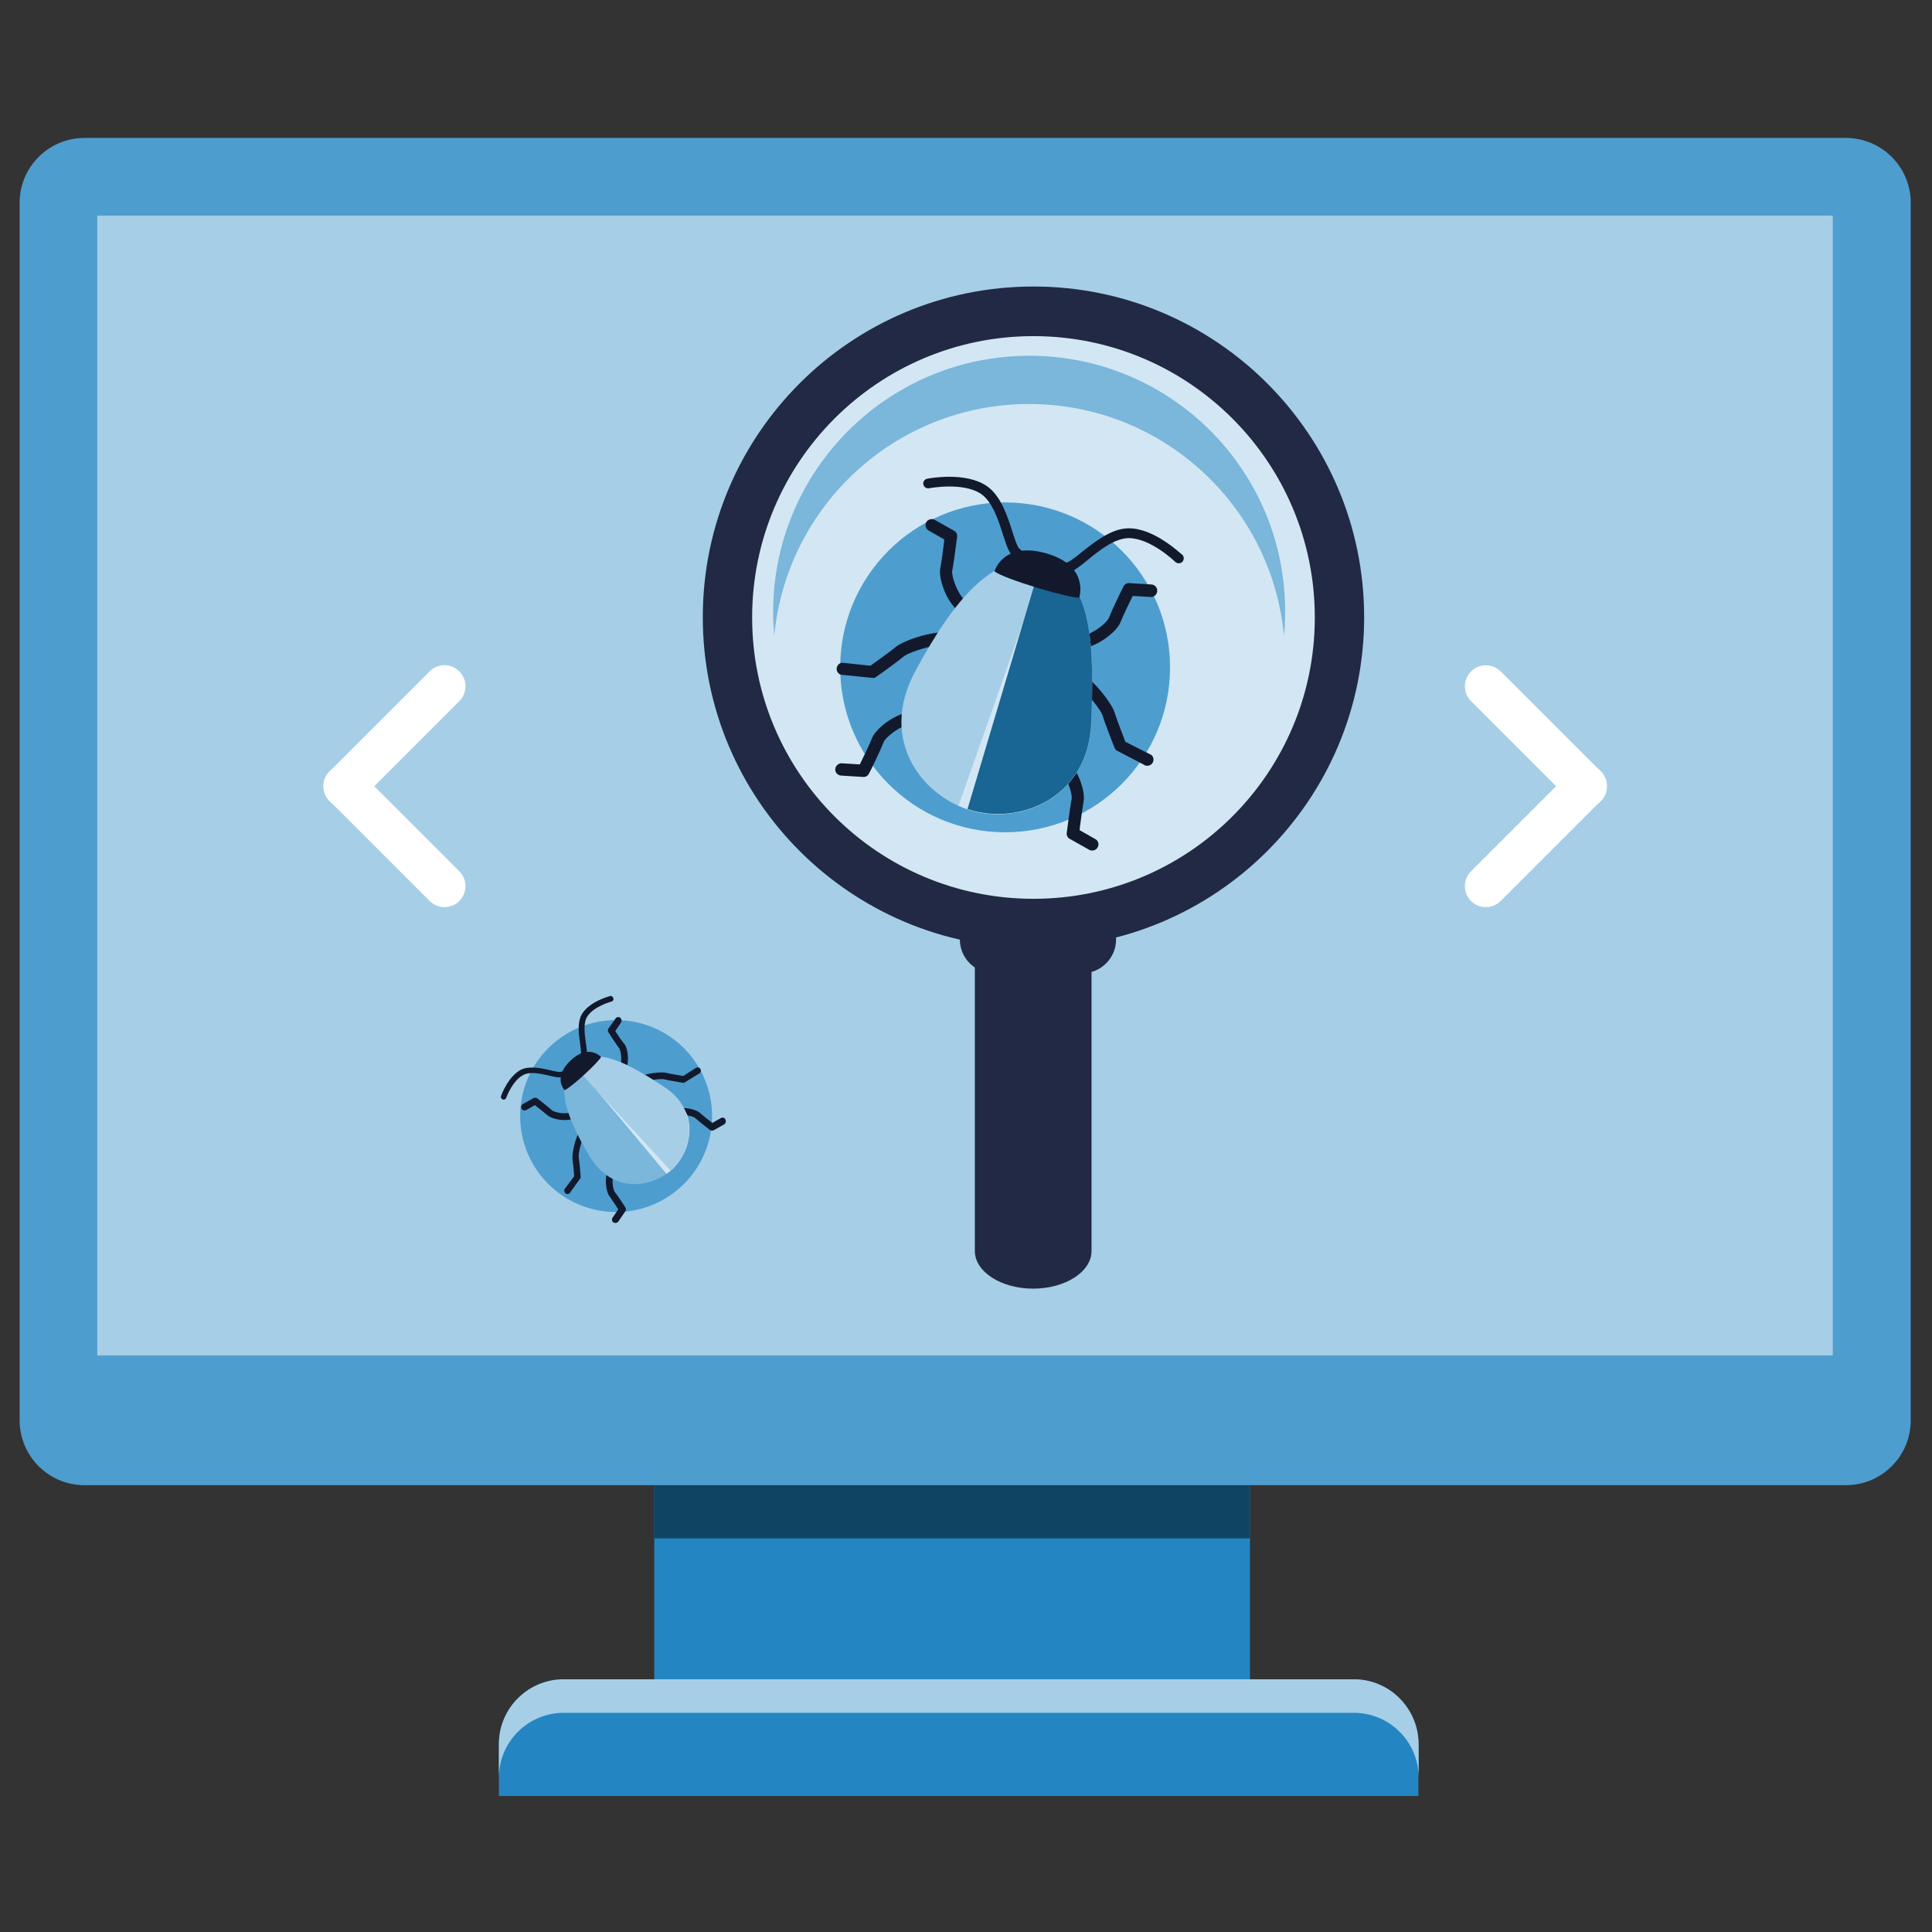
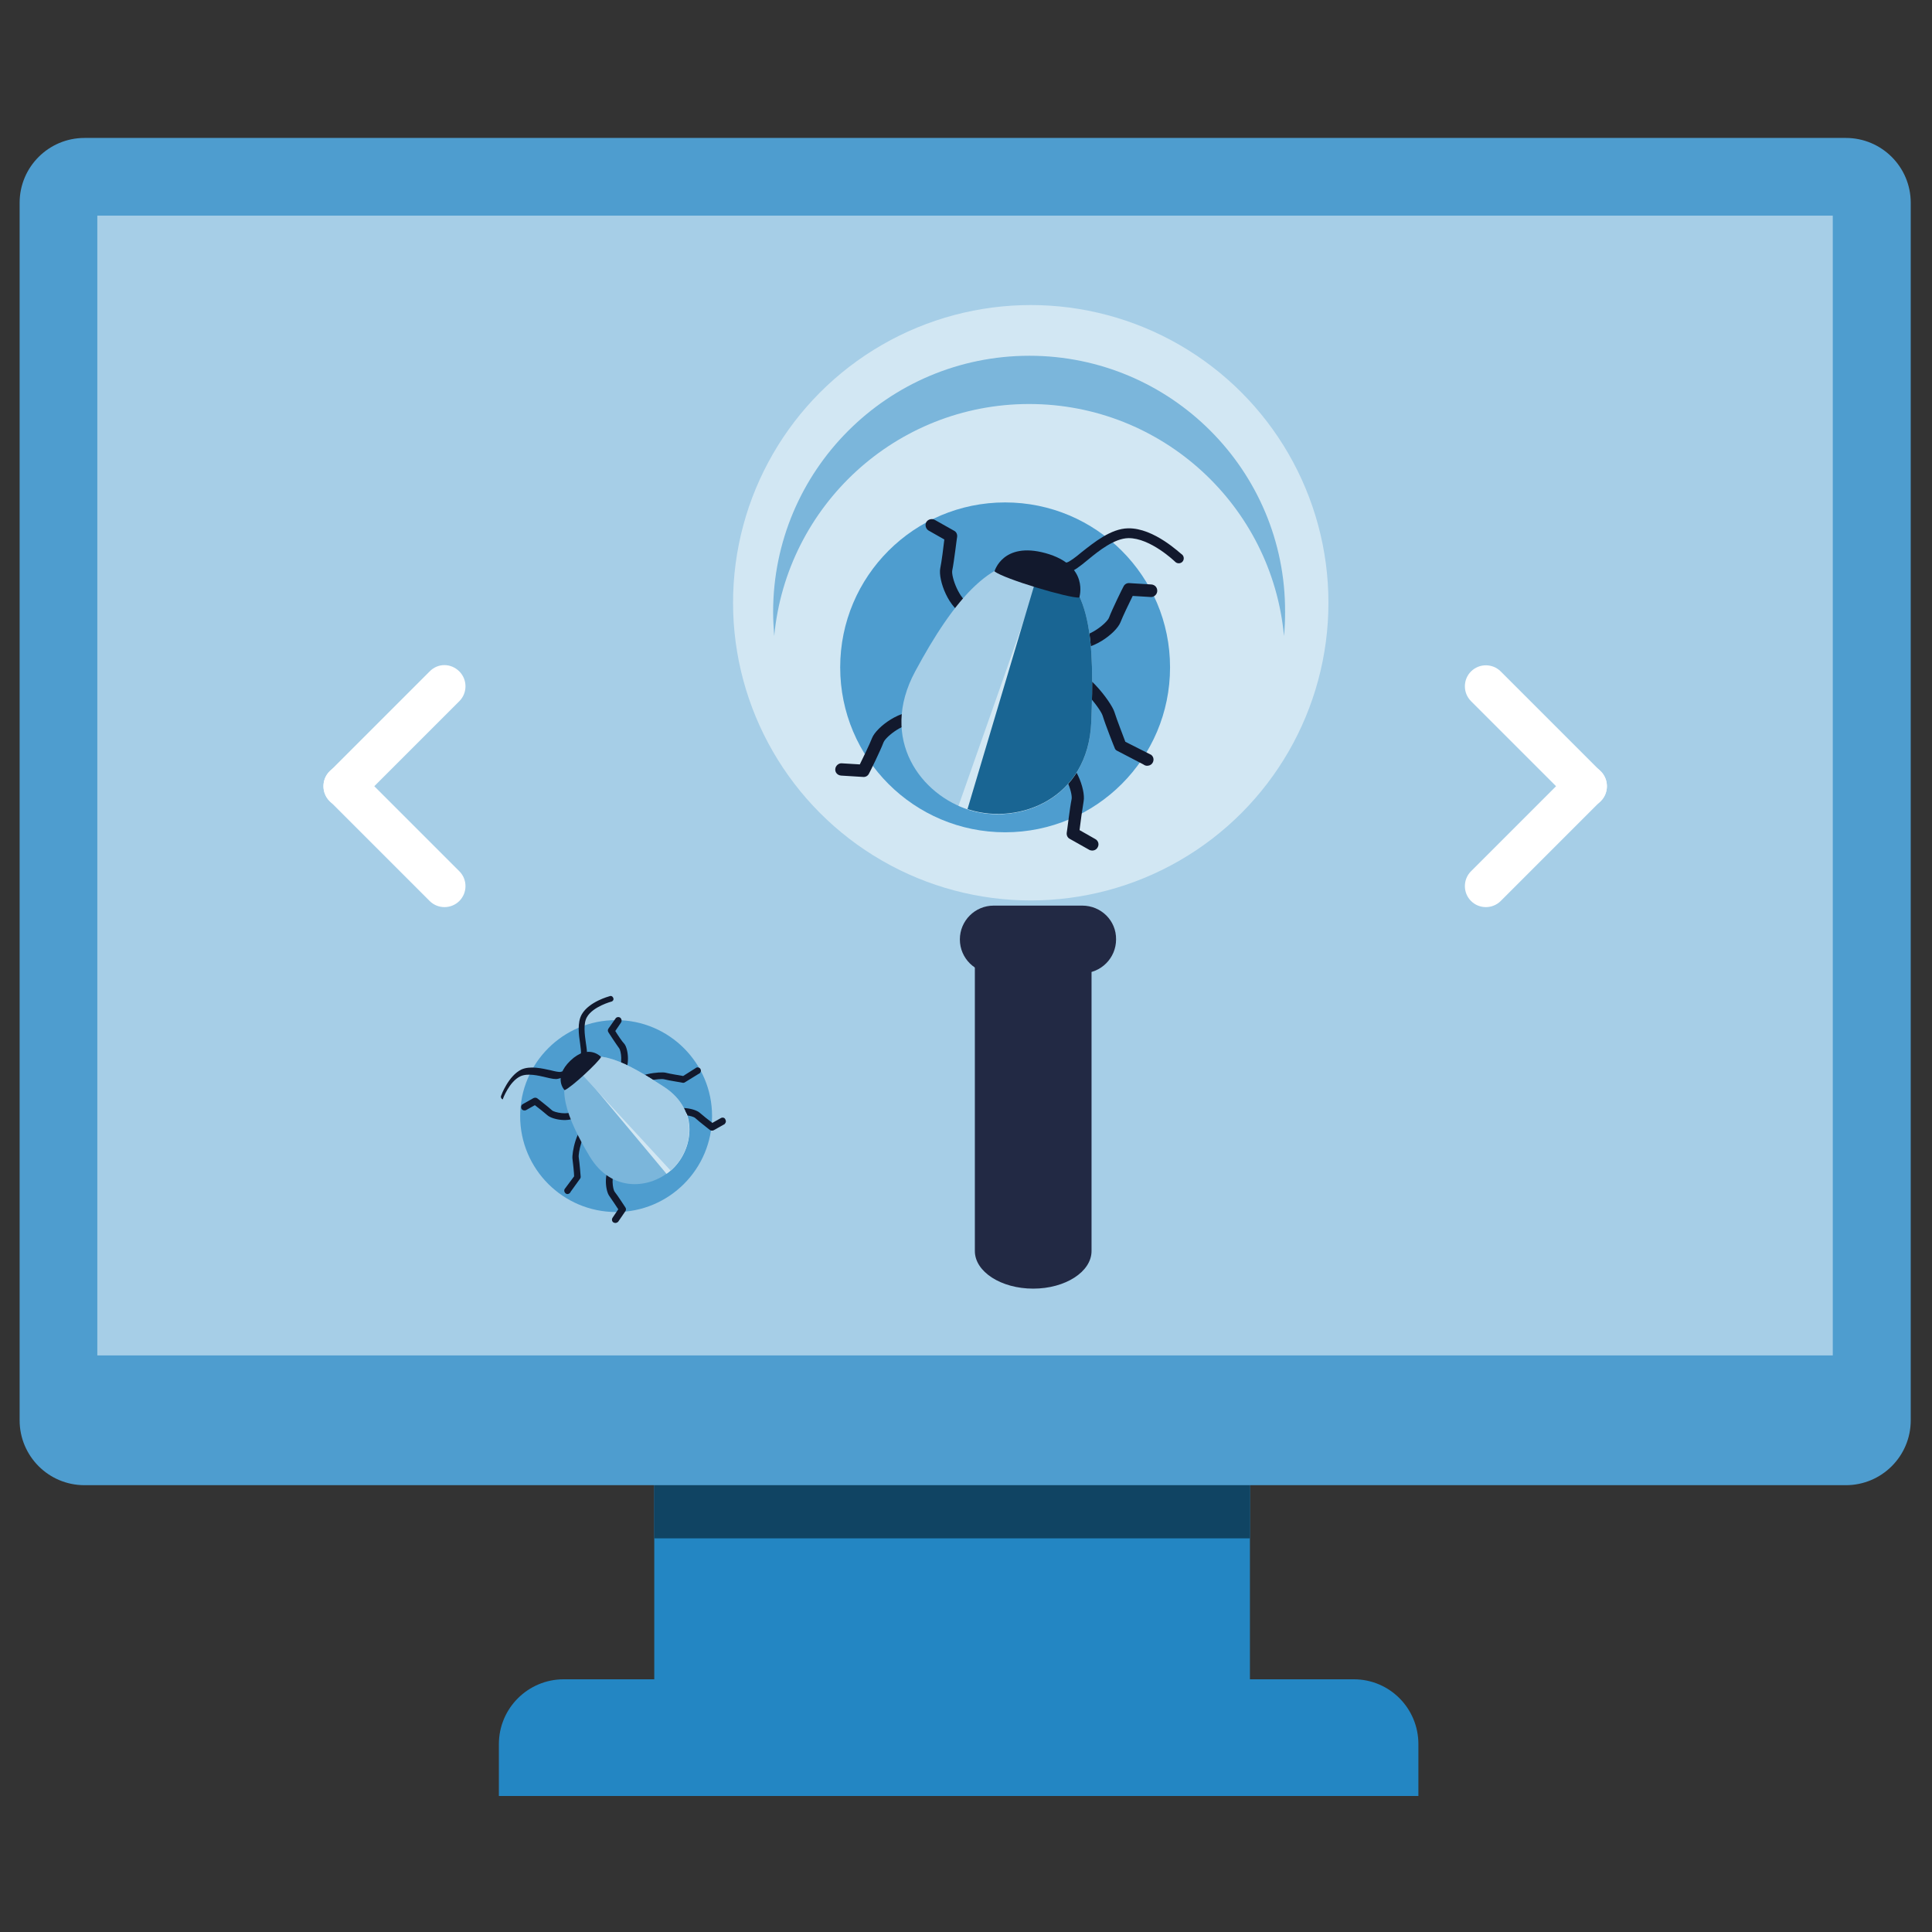
<svg xmlns="http://www.w3.org/2000/svg" version="1.1" id="Layer_1" x="0px" y="0px" viewBox="0 0 708.7 708.7" enable-background="new 0 0 708.7 708.7" xml:space="preserve">
  <rect x="0" y="0" width="708.7" height="708.7" fill="#333333" stroke="none" />
  <g>
    <g>
      <g>
        <rect x="240" y="520.9" fill="#2386C3" width="218.5" height="109.3" />
        <rect x="240" y="520.9" fill="#104463" width="218.5" height="43.4" />
        <path fill="#4E9DCF" d="M677.1,50.6H31c-13.1,0-23.8,10.6-23.8,23.8v47.5v351.6v47.5c0,13.1,10.6,23.8,23.8,23.8h646.1     c13.1,0,23.8-10.6,23.8-23.8v-47.5V121.9V74.4C700.9,61.2,690.2,50.6,677.1,50.6z" />
        <rect x="35.7" y="79.1" fill="#A6CEE7" width="636.6" height="418.1" />
        <path fill="#2386C3" d="M496.6,616H206.8c-13.1,0-23.8,10.6-23.8,23.8v19h337.3v-19C520.3,626.6,509.7,616,496.6,616z" />
-         <path fill="#A6CEE7" d="M496.6,616H206.8c-13.1,0-23.8,10.6-23.8,23.8v12.3c0-13.1,10.6-23.8,23.8-23.8h289.8     c13.1,0,23.8,10.6,23.8,23.8v-12.3C520.3,626.6,509.7,616,496.6,616z" />
      </g>
    </g>
    <g>
      <circle fill="#D2E7F3" cx="378.1" cy="221.1" r="109.2" />
      <g>
        <g>
          <path fill="#222944" d="M379,340.4c-11.8,0-21.4-1.2-21.4,6.4v112.1c0,7.6,9.6,13.8,21.4,13.8c11.8,0,21.4-6.2,21.4-13.8V346.8      C400.3,339.2,390.8,340.4,379,340.4z" />
          <path fill="#222944" d="M397,332.2h-32.5c-6.9,0-12.4,5.6-12.4,12.4c0,6.9,5.6,12.4,12.4,12.4H397c6.9,0,12.4-5.6,12.4-12.4      C409.5,337.7,403.9,332.2,397,332.2z" />
-           <path fill="#222944" d="M379.1,105.1c-67,0-121.3,54.3-121.3,121.3c0,67,54.3,121.3,121.3,121.3c67,0,121.3-54.3,121.3-121.3      C500.4,159.5,446.1,105.1,379.1,105.1z M379.1,329.7c-57,0-103.2-46.2-103.2-103.2c0-57,46.2-103.2,103.2-103.2      c57,0,103.2,46.2,103.2,103.2C482.3,283.5,436.1,329.7,379.1,329.7z" />
          <path fill="#7BB6DB" d="M377.6,130.5c-51.9,0-94,42.1-94,94c0,3,0.2,5.9,0.4,8.8c4.5-47.7,44.6-85.1,93.5-85.1      s89.1,37.4,93.5,85.1c0.3-2.9,0.4-5.9,0.4-8.8C471.6,172.6,429.5,130.5,377.6,130.5z" />
        </g>
        <g>
          <g>
            <path fill="#FFFFFF" d="M131.8,282.9c-3-3-7.9-3-10.9,0c-3,3-3,7.9,0,10.9l36.7,36.7c3,3,7.9,3,10.9,0c3-3,3-7.9,0-10.9       L131.8,282.9z" />
            <path fill="#FFFFFF" d="M157.6,246.3l-36.7,36.7c-3,3-3,7.9,0,10.9c3,3,7.9,3,10.9,0l36.7-36.7c3-3,3-7.9,0-10.9       C165.4,243.2,160.6,243.2,157.6,246.3z" />
          </g>
          <g>
            <path fill="#FFFFFF" d="M576.3,282.9l-36.7,36.7c-3,3-3,7.9,0,10.9c3,3,7.9,3,10.9,0l36.7-36.7c3-3,3-7.9,0-10.9       C584.2,279.9,579.3,279.9,576.3,282.9z" />
            <path fill="#FFFFFF" d="M550.5,246.3c-3-3-7.9-3-10.9,0c-3,3-3,7.9,0,10.9l36.7,36.7c3,3,7.9,3,10.9,0c3-3,3-7.9,0-10.9       L550.5,246.3z" />
          </g>
        </g>
        <circle fill="#4E9DCF" cx="226" cy="409.4" r="35.2" />
        <g>
          <circle fill="#4E9DCF" cx="368.7" cy="244.8" r="60.5" />
          <g>
            <g>
              <path fill="#12192D" d="M337.4,261.3c-6.6-1.6-15.9,5.4-17.5,9.4c-0.9,2.3-3.3,7.3-4.5,9.7l-6.6-0.4c-1.2-0.1-2.3,0.9-2.4,2.1        c-0.1,1.1,0.6,2,1.6,2.3c0.2,0,0.3,0.1,0.5,0.1l8.1,0.5c0.9,0.1,1.8-0.4,2.2-1.3c0.2-0.3,4.1-8.2,5.3-11.4        c0.9-2.2,8-7.7,12.2-6.7c1.2,0.3,2.4-0.5,2.7-1.7C339.4,262.9,338.6,261.6,337.4,261.3z" />
              <path fill="#12192D" d="M355.9,221.6c-4-1.5-7-10-6.6-12.3c0.7-3.4,1.7-12.1,1.8-12.4c0.1-0.9-0.3-1.8-1.1-2.2l-7.1-4        c-1.1-0.6-2.5-0.2-3.1,0.8c-0.6,1.1-0.2,2.5,0.8,3.1l5.8,3.3c-0.3,2.7-1,8.2-1.5,10.6c-0.8,4.2,3.1,15.1,9.5,17.4        c0,0,0.1,0,0.1,0c1.1,0.3,2.4-0.3,2.8-1.4C357.7,223.3,357,222,355.9,221.6z" />
-               <path fill="#12192D" d="M328.6,237.3c-2.1,1.8-7.7,5.7-9.3,6.9l-10.4-1.1c-1.2,0.1-2.1,1.3-2,2.5c0.1,0.7,0.5,1.4,1.1,1.7        c0.4,0.2,0.9,0.3,1.4,0.3l11,1.1c0.4,0,0.7-0.2,1-0.4c0.3-0.2,7.5-5.3,10.1-7.5c2.3-1.9,15.9-6.1,18.6-3.6        c0.9,0.8,2.4,0.8,3.2-0.2c0.8-0.9,0.8-2.4-0.2-3.2C347.7,228.9,331.5,234.8,328.6,237.3z" />
            </g>
            <g>
              <path fill="#12192D" d="M401.8,307.8l-5.8-3.3c0.3-2.7,1.1-8.2,1.5-10.6c0.8-4.2-3.1-15.1-9.5-17.4c-1.2-0.4-2.5,0.2-2.9,1.4        c-0.4,1.2,0.2,2.5,1.4,2.9c4.1,1.5,7,10,6.6,12.3c-0.7,3.4-1.7,12.1-1.8,12.4c-0.1,0.9,0.3,1.8,1.1,2.2l7.1,4        c0.2,0.1,0.3,0.2,0.5,0.2c1,0.3,2.1-0.1,2.6-1C403.3,309.8,402.9,308.4,401.8,307.8z" />
              <path fill="#12192D" d="M422.4,214.4l-8.1-0.5c-0.9-0.1-1.8,0.4-2.2,1.3c-0.2,0.3-4.1,8.2-5.3,11.4c-0.9,2.2-8,7.7-12.2,6.7        c-1.2-0.3-2.4,0.5-2.7,1.7c-0.3,1.2,0.4,2.4,1.5,2.7c0,0,0.1,0,0.1,0c6.6,1.6,15.9-5.4,17.5-9.4c0.9-2.3,3.3-7.3,4.5-9.7        l6.6,0.4c1.2,0.1,2.3-0.9,2.4-2.1C424.6,215.5,423.6,214.5,422.4,214.4z" />
              <path fill="#12192D" d="M412.8,272.1c-0.7-1.9-3.2-8.3-4-10.9c-1.1-3.6-11.4-17.5-18.6-16.4c-1.2,0.2-2.1,1.3-1.9,2.6        c0.2,1.2,1.3,2.1,2.6,1.9c3.6-0.6,12.7,10.3,13.6,13.3c1,3.3,4.2,11.4,4.4,11.8c0.1,0.4,0.4,0.7,0.7,0.9l9.8,5.1        c0.4,0.3,0.9,0.5,1.3,0.5c0.7,0,1.4-0.2,1.9-0.8c0.8-1,0.7-2.4-0.3-3.2L412.8,272.1z" />
            </g>
-             <path fill="#12192D" d="M373.8,201.1c-0.7-0.7-1.6-3.5-2.4-6c-1.8-5.6-4.2-13.2-9.4-16.8c-7.9-5.4-21.3-2.8-21.9-2.7       c-1,0.2-1.6,1.2-1.4,2.1c0.2,1,1.2,1.6,2.1,1.4c0.1,0,12.5-2.4,19.1,2.1c4.2,2.9,6.4,9.8,8,14.9c1.2,3.6,2,6.2,3.3,7.5       c2.8,2.7,6.8,6.5,6.9,6.5c0.2,0.2,0.5,0.3,0.7,0.4c0.6,0.2,1.4,0,1.8-0.5c0.7-0.7,0.6-1.9-0.1-2.6       C380.6,207.5,376.6,203.8,373.8,201.1z" />
            <path fill="#12192D" d="M413.8,193.8c-6.3,0.1-12.5,5.2-17.1,8.8c-2,1.7-4.4,3.5-5.3,3.7c-3.8,0.7-9.2,1.6-9.2,1.7       c-1,0.2-1.7,1.1-1.5,2.1c0.1,0.7,0.6,1.2,1.3,1.4c0.3,0.1,0.5,0.1,0.8,0.1c0.1,0,5.5-0.9,9.3-1.7c1.8-0.4,4-2.1,6.9-4.5       c4.1-3.4,9.8-7.9,14.9-8c8.1-0.1,17.1,8.6,17.2,8.7c0.7,0.7,1.9,0.7,2.6,0c0.7-0.7,0.7-1.9,0-2.6       C433.1,203.2,423.4,193.6,413.8,193.8z" />
            <g>
              <path fill="#A6CEE7" d="M382.8,206.9c-17.9-5.4-33,13.2-47.1,39.4c-13.4,24.9,2.2,45.5,20.2,50.9c17.9,5.4,43.2-3.9,44.4-32.2        C401.4,236.1,400.7,212.3,382.8,206.9z" />
              <path fill="#D2E7F3" d="M381.4,214.1c-0.3-0.1-0.7-0.2-1-0.3l-28.8,81.8c1.4,0.6,2.8,1.1,4.2,1.6c12,3.6,27.2,0.6,36.3-10.1        c2-4,3.3-8.7,3.8-14.1C398.6,244.1,399.1,220.3,381.4,214.1z" />
              <path fill="#196593" d="M382.8,206.9c-0.3-0.1-0.7-0.2-1-0.3l-26.9,90.2c0.3,0.1,0.7,0.2,1,0.3c17.9,5.4,43.2-3.9,44.4-32.2        C401.4,236.1,400.7,212.3,382.8,206.9z" />
              <path fill="#12192D" d="M383.5,202.9c-15.7-4.3-18.7,6.7-18.7,6.7c3.6,2.8,27.4,9.9,31.1,9.6        C395.9,219.2,399.8,207.4,383.5,202.9z" />
            </g>
          </g>
        </g>
        <g>
          <g>
            <path fill="#12192D" d="M225.5,437.2c-0.8-1-1.4-6,0.3-7.7c0.5-0.5,0.5-1.3,0-1.8c-0.5-0.5-1.3-0.5-1.8,0       c-2.6,2.7-1.9,9.1-0.5,11c0.8,1.1,2.5,3.7,3.3,4.9l-2.1,3.1c-0.4,0.6-0.2,1.4,0.3,1.7c0.5,0.3,1.1,0.3,1.6-0.1       c0.1-0.1,0.1-0.1,0.2-0.2l2.6-3.8c0.3-0.4,0.3-1,0-1.4C229.3,442.8,226.7,438.7,225.5,437.2z" />
            <path fill="#12192D" d="M210.2,407.6c-1.8,1.5-6.8,0.5-7.7-0.3c-1.4-1.3-5.3-4.3-5.4-4.4c-0.4-0.3-0.9-0.3-1.4-0.1l-3.9,2.2       c-0.6,0.3-0.8,1.1-0.5,1.7c0.3,0.6,1.1,0.8,1.7,0.5l3.2-1.8c1.2,0.9,3.6,2.8,4.6,3.7c1.8,1.6,8.1,2.8,11,0.4c0,0,0,0,0.1,0       c0.5-0.4,0.5-1.2,0.1-1.7C211.6,407.3,210.8,407.2,210.2,407.6z" />
            <path fill="#12192D" d="M215.3,412.4c-3.8,1.2-5.6,10.7-5.3,12.7c0.2,1.5,0.6,5.3,0.6,6.4l-3.5,4.7c-0.3,0.6,0,1.4,0.6,1.7       c0.4,0.2,0.8,0.1,1.1-0.1c0.2-0.1,0.4-0.3,0.5-0.6l3.6-5c0.1-0.2,0.1-0.4,0.1-0.6c0-0.2-0.4-5.1-0.7-7       c-0.3-1.7,1.6-9.3,3.5-9.9c0.7-0.2,1-0.9,0.8-1.6C216.6,412.6,215.9,412.2,215.3,412.4z" />
          </g>
          <g>
            <path fill="#12192D" d="M264.5,410.1l-3.2,1.8c-1.2-0.9-3.6-2.8-4.6-3.7c-1.8-1.6-8.1-2.8-11-0.4c-0.5,0.4-0.6,1.2-0.2,1.8       c0.4,0.5,1.2,0.6,1.8,0.2c1.9-1.5,6.8-0.5,7.7,0.3c1.4,1.3,5.3,4.3,5.4,4.4c0.4,0.3,1,0.3,1.4,0.1l3.9-2.2       c0.1,0,0.2-0.1,0.2-0.2c0.4-0.4,0.5-1,0.2-1.5C265.9,410,265.1,409.8,264.5,410.1z" />
            <path fill="#12192D" d="M225.7,378.2l2.1-3.1c0.4-0.6,0.2-1.4-0.3-1.8c-0.6-0.4-1.4-0.2-1.7,0.3l-2.6,3.7c-0.3,0.4-0.3,1,0,1.4       c0.1,0.2,2.8,4.3,3.9,5.8c0.8,1,1.4,6-0.3,7.7c-0.5,0.5-0.5,1.3,0,1.8c0.5,0.5,1.2,0.5,1.7,0c0,0,0,0,0.1,0       c2.6-2.7,1.9-9.1,0.5-11C228.2,382.1,226.5,379.5,225.7,378.2z" />
            <path fill="#12192D" d="M255.5,391.6l-4.9,3.1c-1.1-0.2-4.9-0.8-6.4-1.2c-2-0.5-11.6,0.5-13.1,4.2c-0.3,0.6,0,1.4,0.7,1.6       c0.6,0.3,1.4,0,1.6-0.7c0.8-1.9,8.6-3.1,10.2-2.7c1.9,0.5,6.7,1.2,6.9,1.3c0.2,0,0.4,0,0.6-0.1l5.2-3.2       c0.3-0.1,0.5-0.3,0.6-0.5c0.2-0.3,0.3-0.7,0.1-1.1C256.9,391.8,256.2,391.4,255.5,391.6z" />
          </g>
-           <path fill="#12192D" d="M210.6,391.8c0,0-3,0.9-5,1.4c-0.5,0.1-2.1-0.2-3.6-0.6c-3.2-0.7-7.5-1.7-10.7-0.3      c-4.8,2.3-7.4,9.4-7.5,9.7c-0.2,0.5,0.1,1.1,0.6,1.3c0.5,0.2,1.1-0.1,1.3-0.6c0-0.1,2.4-6.6,6.5-8.5c2.6-1.2,6.5-0.3,9.4,0.4      c2.1,0.5,3.5,0.8,4.5,0.5c2.1-0.6,5-1.4,5.1-1.4c0.2,0,0.3-0.1,0.4-0.2c0.3-0.3,0.4-0.6,0.3-1      C211.7,391.9,211.1,391.6,210.6,391.8z" />
+           <path fill="#12192D" d="M210.6,391.8c0,0-3,0.9-5,1.4c-0.5,0.1-2.1-0.2-3.6-0.6c-3.2-0.7-7.5-1.7-10.7-0.3      c-4.8,2.3-7.4,9.4-7.5,9.7c-0.2,0.5,0.1,1.1,0.6,1.3c0-0.1,2.4-6.6,6.5-8.5c2.6-1.2,6.5-0.3,9.4,0.4      c2.1,0.5,3.5,0.8,4.5,0.5c2.1-0.6,5-1.4,5.1-1.4c0.2,0,0.3-0.1,0.4-0.2c0.3-0.3,0.4-0.6,0.3-1      C211.7,391.9,211.1,391.6,210.6,391.8z" />
          <path fill="#12192D" d="M223.7,365.4c-0.3,0.1-7.6,2-10.3,6.7c-1.7,3-1.1,7.5-0.6,10.7c0.2,1.5,0.4,3.1,0.3,3.6      c-0.7,2-1.8,4.9-1.8,4.9c-0.2,0.5,0.1,1.1,0.6,1.3c0.4,0.1,0.8,0.1,1-0.2c0.1-0.1,0.2-0.2,0.3-0.4c0,0,1.1-2.9,1.9-4.9      c0.4-1,0.1-2.5-0.2-4.6c-0.4-2.9-1-7,0.4-9.4c2.2-3.9,9-5.7,9-5.7c0.5-0.1,0.9-0.7,0.7-1.2C224.8,365.5,224.2,365.2,223.7,365.4      z" />
          <g>
            <path fill="#7BB6DB" d="M243.6,398.7c-13.5-8.8-25.1-15.2-32.7-8.2c-7.7,7.1-3.1,19.5,5.4,33.7c8.1,13.5,22.4,11.9,30.1,4.8       C254,422.1,256.8,407.3,243.6,398.7z" />
            <path fill="#D2E7F3" d="M246.3,403c-13.1-9.4-24.3-16.4-32.3-9.8c-0.2,0.1-0.3,0.3-0.4,0.4l30.9,37c0.7-0.5,1.3-1,2-1.6       c5.1-4.7,8-12.8,5.5-20.3C250.6,406.8,248.7,404.8,246.3,403z" />
            <path fill="#A6CEE7" d="M243.6,398.7c-13.5-8.8-25.1-15.2-32.7-8.2c-0.1,0.1-0.3,0.3-0.4,0.4l35.5,38.5       c0.1-0.1,0.3-0.3,0.4-0.4C254,422.1,256.8,407.3,243.6,398.7z" />
            <path fill="#12192D" d="M209.2,389.1c-6.5,6.3-2.1,10.8-2.1,10.8c2.4-0.9,12.5-10.3,13.4-12.2       C220.5,387.8,216,382.6,209.2,389.1z" />
          </g>
        </g>
      </g>
    </g>
  </g>
</svg>